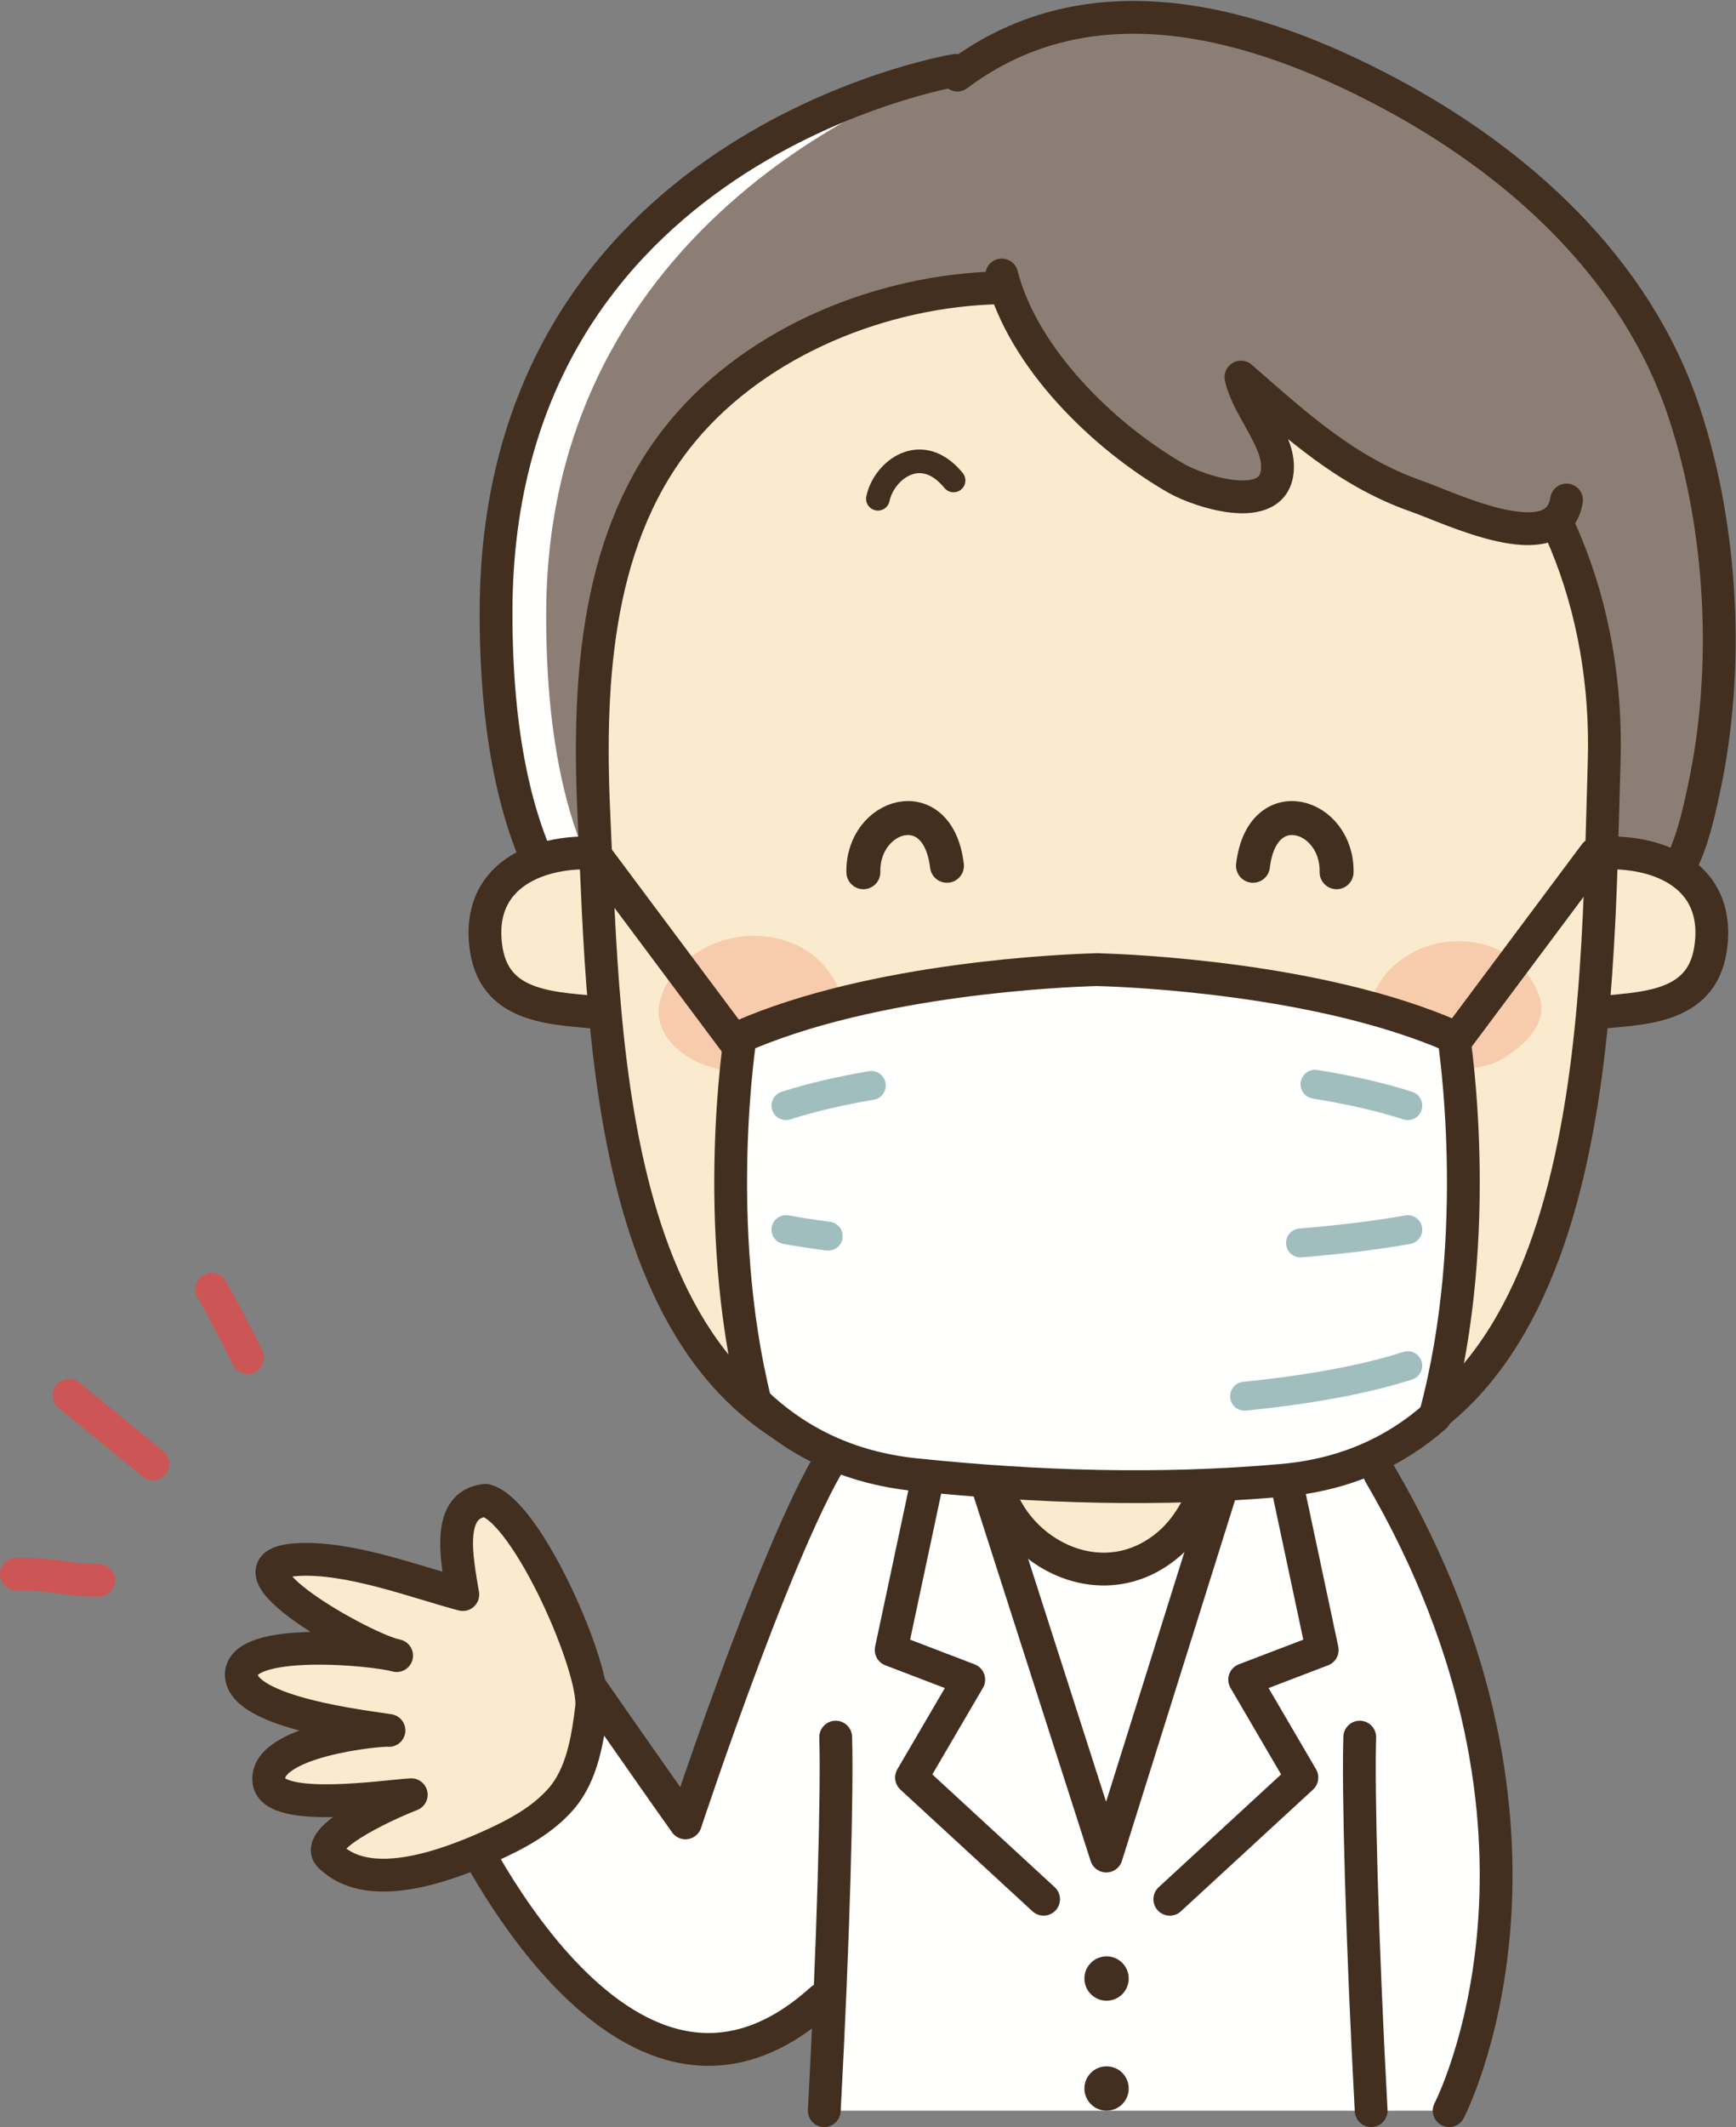
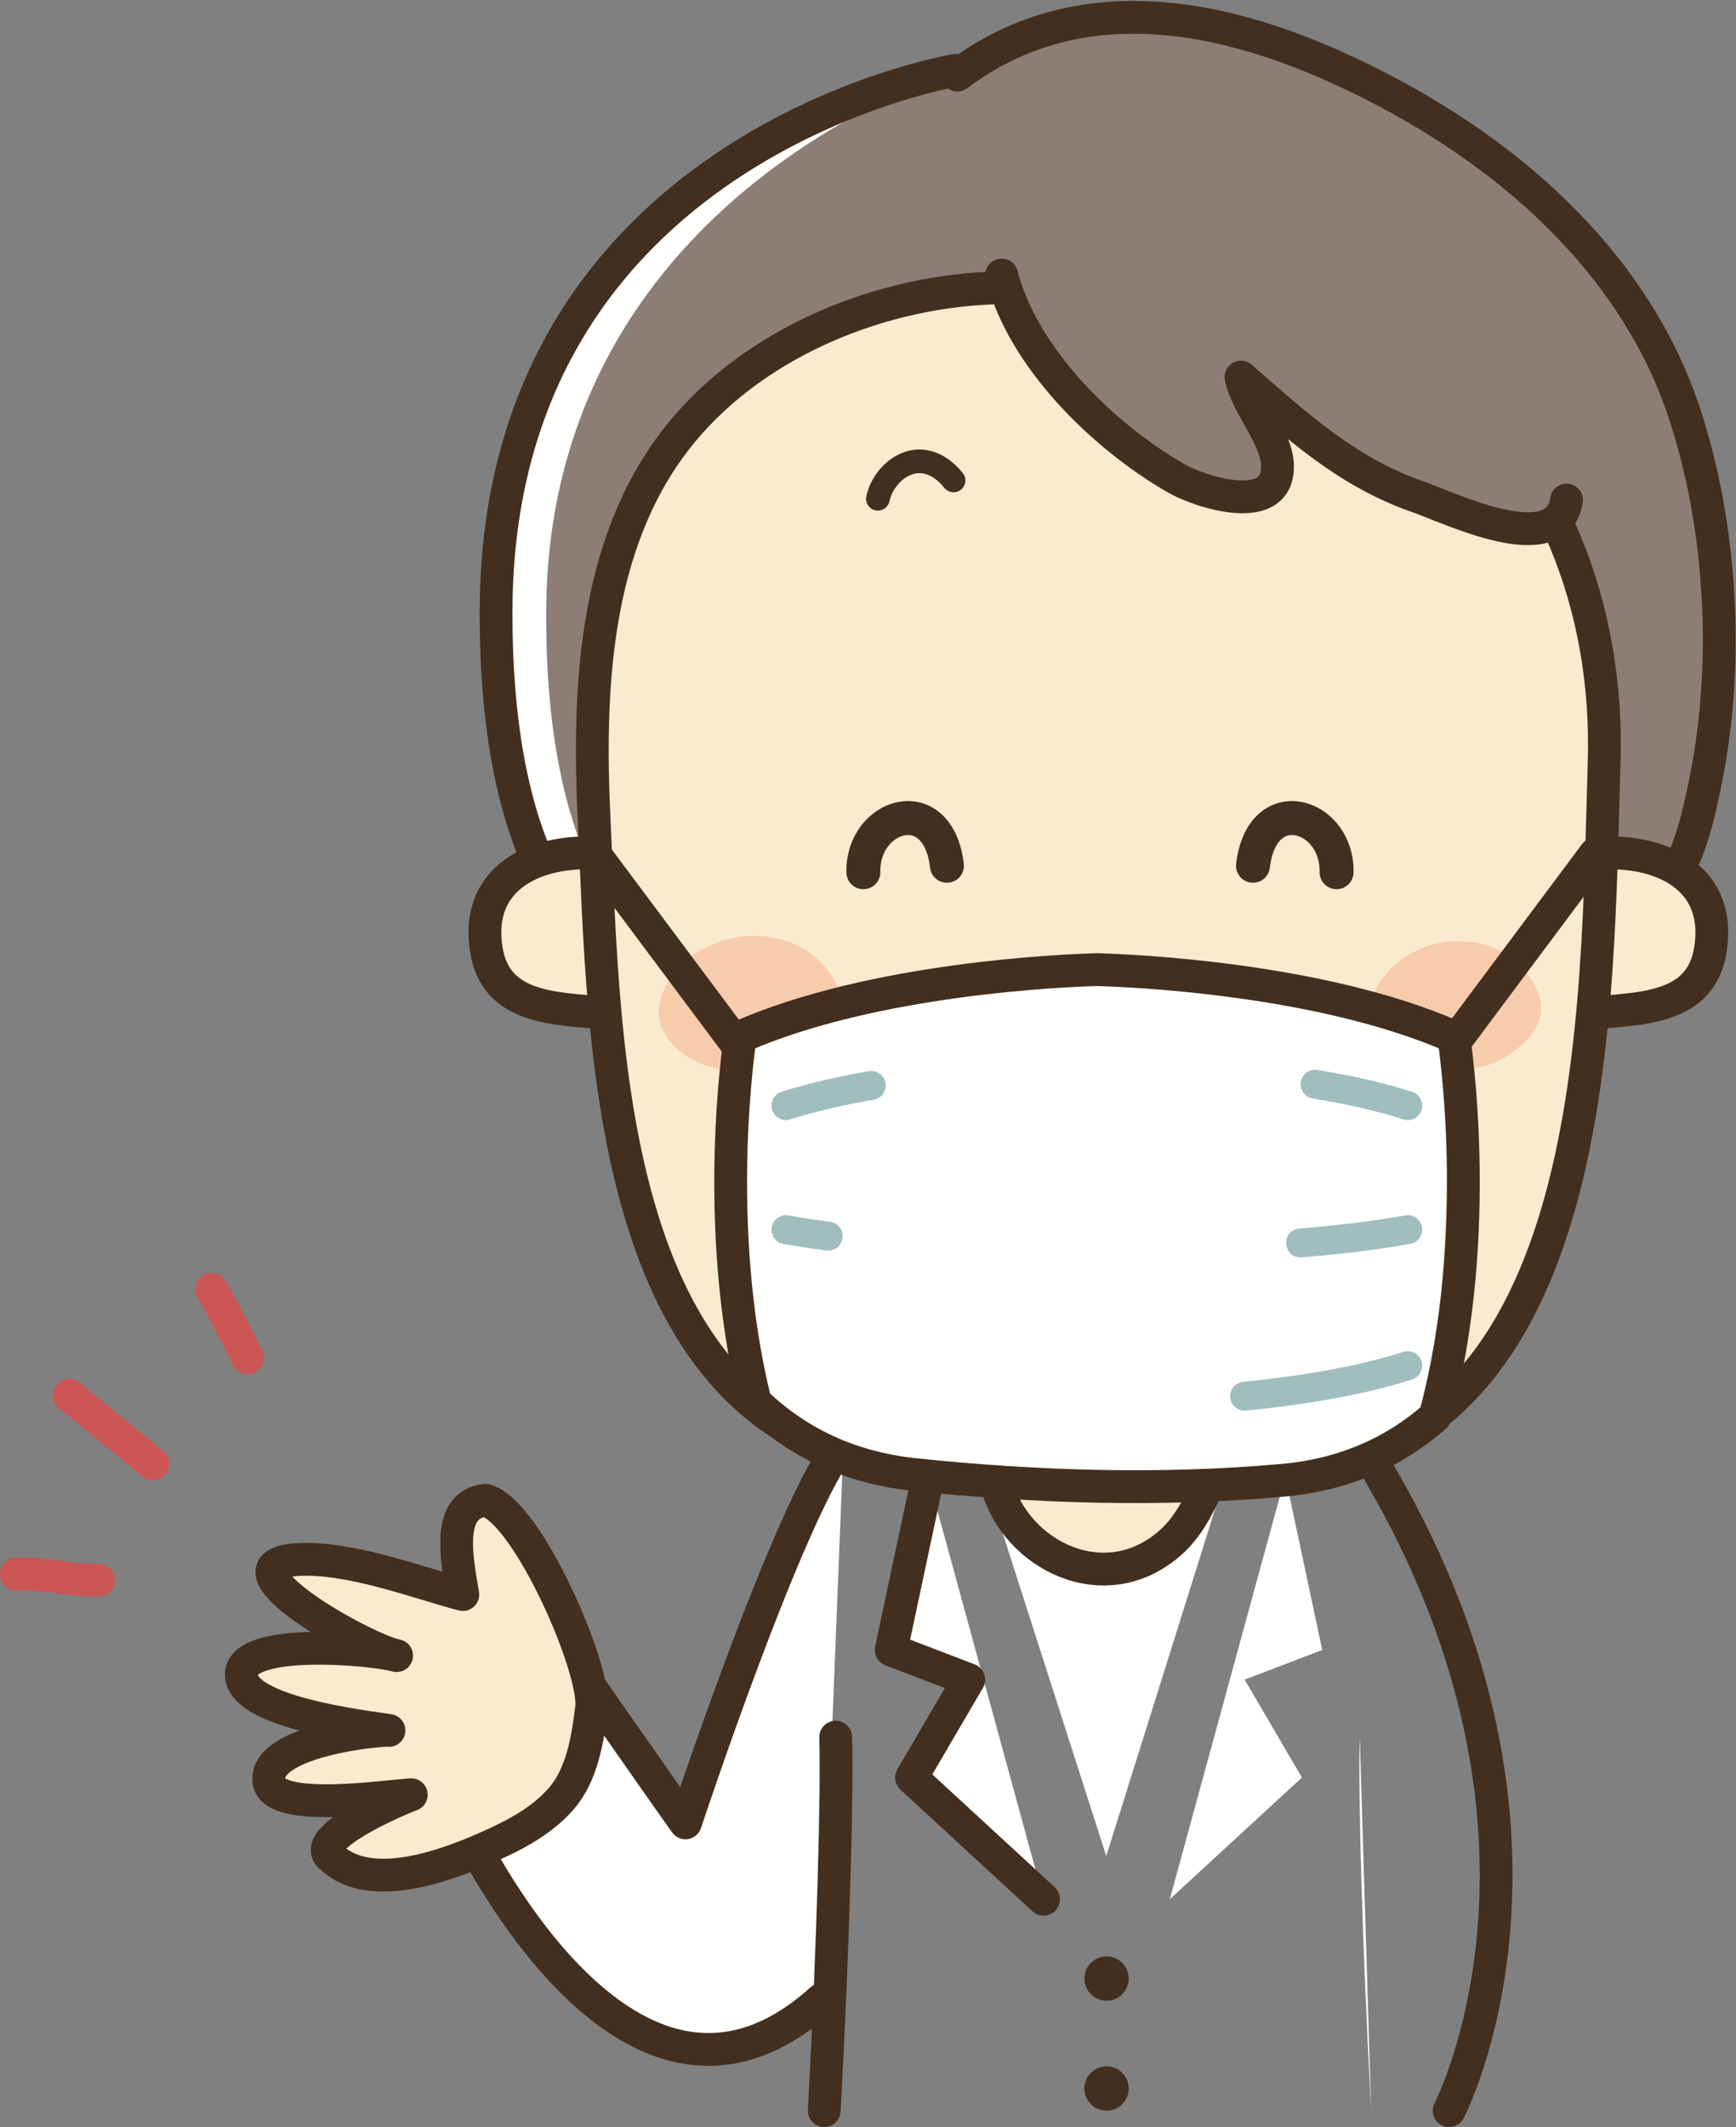
<svg xmlns="http://www.w3.org/2000/svg" version="1.1" x="0" y="0" width="900" height="1102" viewBox="0, 0, 900, 1102">
  <rect x="0" y="0" width="900" height="1102" fill="#808080" stroke="none" />
  <g id="Layer_1">
-     <path d="M425.824,1035.95 C321.824,1129.95 236.249,937.06 236.249,937.06 L293.364,855.905 C293.364,855.905 340.361,923.401 355.36,944.4 C355.36,944.4 409.357,780.908 437.356,746.41 L715.285,763.503 C825.285,951.503 751.285,1093.5 751.285,1093.5 L427.326,1093.5 C432.133,1004.95 434.115,926.883 433.248,899.981" fill="#FFFFFE" />
-     <path d="M751.285,1093.5 C751.285,1093.5 825.285,951.503 715.285,763.503" fill="#FFFFFE" />
    <g>
      <path d="M751.285,1093.5 C751.285,1093.5 825.285,951.503 715.285,763.503" fill-opacity="0" stroke="#432F1F" stroke-width="17" stroke-linecap="round" stroke-linejoin="round" />
      <path d="M128.368,703.374 C128.368,703.374 118.238,682.799 109.74,667.963 M51.094,818.71 C33.547,818.854 29.551,815.329 8.5,815.504 M79.285,758.383 C65.699,747.282 52.113,736.182 35.81,722.86" fill-opacity="0" stroke="#CC5655" stroke-width="17" stroke-linecap="round" stroke-linejoin="round" />
      <path d="M425.824,1035.95 C321.824,1129.95 236.249,937.06 236.249,937.06 L293.364,855.905 C293.364,855.905 340.361,923.401 355.36,944.4 C355.36,944.4 409.357,780.908 437.356,746.41" fill="#FFFFFE" />
      <path d="M425.824,1035.95 C321.824,1129.95 236.249,937.06 236.249,937.06 L293.364,855.905 C293.364,855.905 340.361,923.401 355.36,944.4 C355.36,944.4 409.357,780.908 437.356,746.41" fill-opacity="0" stroke="#432F1F" stroke-width="17" stroke-linecap="round" stroke-linejoin="round" />
    </g>
    <path d="M251.745,777.281 C230.937,779.344 236.842,807.574 239.929,826.12 C216.15,819.847 180.693,806.178 153.567,808.035 C110.586,810.976 189.938,854.912 205.621,857.742 C193.955,854.294 124.566,847.814 125.11,867.821 C125.643,887.412 189.977,894.652 201.653,896.51 C197.646,895.874 136.301,901.696 139.432,923.078 C141.855,939.628 200.52,930.446 213.215,929.825 C197.783,935.846 159.678,953.778 172.057,962.511 C192.511,981.407 232.626,966.047 253.813,956.546 C267.499,950.411 281.122,943.228 291.038,931.777 C301.877,919.26 304.752,900.62 306.697,884.744 C309.123,864.937 273.597,783.034 251.745,777.281" fill="#FBEBCE" />
    <path d="M251.745,777.281 C230.937,779.344 236.842,807.574 239.929,826.12 C216.15,819.847 180.693,806.178 153.567,808.035 C110.586,810.976 189.938,854.912 205.621,857.742 C193.955,854.294 124.566,847.814 125.11,867.821 C125.643,887.412 189.977,894.652 201.653,896.51 C197.646,895.874 136.301,901.696 139.432,923.078 C141.855,939.628 200.52,930.446 213.215,929.825 C197.783,935.846 159.678,953.778 172.057,962.511 C192.511,981.407 232.626,966.047 253.813,956.546 C267.499,950.411 281.122,943.228 291.038,931.777 C301.877,919.26 304.752,900.62 306.697,884.744 C309.123,864.937 273.597,783.034 251.745,777.281 z" fill-opacity="0" stroke="#432F1F" stroke-width="17" stroke-linecap="round" stroke-linejoin="round" />
    <path d="M585.166,1082.01 C585.166,1088.36 580.024,1093.5 573.682,1093.5 C567.335,1093.5 562.193,1088.36 562.193,1082.01 C562.193,1075.67 567.335,1070.53 573.682,1070.53 C580.024,1070.53 585.166,1075.67 585.166,1082.01" fill="#432F1F" />
    <path d="M585.166,1025.04 C585.166,1031.38 580.024,1036.53 573.682,1036.53 C567.335,1036.53 562.193,1031.38 562.193,1025.04 C562.193,1018.69 567.335,1013.55 573.682,1013.55 C580.024,1013.55 585.166,1018.69 585.166,1025.04" fill="#432F1F" />
    <path d="M507.547,756.03 L573.527,961.582 L639.957,749.881" fill="#FFFFFE" />
-     <path d="M507.547,756.03 L573.527,961.582 L639.957,749.881" fill-opacity="0" stroke="#432F1F" stroke-width="17" stroke-linecap="round" stroke-linejoin="round" />
    <path d="M666.357,764.877 L685.488,854.821 L645.273,870.196 L674.945,920.916 L606.467,983.964" fill="#FFFFFE" />
-     <path d="M666.357,764.877 L685.488,854.821 L645.273,870.196 L674.945,920.916 L606.467,983.964" fill-opacity="0" stroke="#432F1F" stroke-width="17" stroke-linecap="round" stroke-linejoin="round" />
    <path d="M481.146,764.877 L462.016,854.821 L502.232,870.196 L472.561,920.916 L541.033,983.964" fill="#FFFFFE" />
    <path d="M481.146,764.877 L462.016,854.821 L502.232,870.196 L472.561,920.916 L541.033,983.964" fill-opacity="0" stroke="#432F1F" stroke-width="17" stroke-linecap="round" stroke-linejoin="round" />
    <g>
      <path d="M280.939,454.73 C266.109,425.726 255.012,382.089 255.176,316.432 C255.775,75.641 493.469,36.442 493.469,36.442 C493.469,36.442 253.324,140.91 313.324,456.91 L280.939,454.73" fill="#FFFFFE" />
      <path d="M491.033,38.668 C491.033,38.668 284.658,102.91 283.176,315.857 C282.723,380.856 293.66,424.058 307.883,452.772 L864.473,456.91 C875.813,446.267 880.74,421.39 883.756,406.953 C896.559,345.655 892.969,273.469 873.857,214.099 C849.811,139.392 790.67,85.129 726.41,49.931 C661.691,14.483 559.006,-10.985 491.854,41.111" fill="#8D7E75" />
      <path d="M495.469,36.442 C495.469,36.442 257.775,75.641 257.176,316.432 C257.012,382.089 268.109,425.726 282.939,454.73 M496.324,38.91 C566.348,-13.712 651.873,12.013 719.359,47.82 C786.367,83.373 848.037,138.184 873.111,213.646 C893.039,273.615 896.783,346.531 883.432,408.448 C880.287,423.032 875.148,448.16 863.324,458.91" fill-opacity="0" stroke="#432F1F" stroke-width="17" stroke-linecap="round" stroke-linejoin="round" />
    </g>
    <path d="M607.053,798.994 C623.713,784.044 630.213,757.053 638.475,737.503 C638.475,737.503 504.932,742.107 503.904,742.144 C504.969,742.106 516.193,767.138 516.719,769.137 C526.285,805.568 573.104,829.449 607.053,798.994" fill="#FBEBCE" />
    <path d="M607.053,798.994 C623.713,784.044 630.213,757.053 638.475,737.503 C638.475,737.503 504.932,742.107 503.904,742.144 C504.969,742.106 516.193,767.138 516.719,769.137 C526.285,805.568 573.104,829.449 607.053,798.994 z" fill-opacity="0" stroke="#432F1F" stroke-width="17" stroke-linecap="round" stroke-linejoin="round" />
    <path d="M825.174,524.893 C850.824,522.352 881.785,523.077 886.723,492.061 C893.205,451.261 855.564,437.902 821.07,442.811" fill="#FBEBCE" />
    <path d="M825.174,524.893 C850.824,522.352 881.785,523.077 886.723,492.061 C893.205,451.261 855.564,437.902 821.07,442.811" fill-opacity="0" stroke="#432F1F" stroke-width="17" stroke-linecap="round" stroke-linejoin="round" />
    <path d="M313.686,524.893 C288.037,522.352 257.076,523.077 252.139,492.061 C245.656,451.261 283.297,437.902 317.791,442.811" fill="#FBEBCE" />
    <path d="M313.686,524.893 C288.037,522.352 257.076,523.077 252.139,492.061 C245.656,451.261 283.297,437.902 317.791,442.811" fill-opacity="0" stroke="#432F1F" stroke-width="17" stroke-linecap="round" stroke-linejoin="round" />
    <path d="M744.479,194.582 C687.017,150.889 608.347,144.448 537.104,148.501 C470.085,152.311 400.081,169.228 355.763,222.81 C308.951,279.409 305.714,354.82 309.052,424.333 C314.901,546.159 316.693,745.199 474.53,759.675 C537.64,765.464 601.739,767.23 664.958,762.261 C832.621,749.083 828.665,521.712 832.673,394.523 C834.771,327.982 809.763,256.286 761.251,209.027 C755.896,203.811 750.296,199.007 744.479,194.582" fill="#FBEBCE" />
    <path d="M744.479,194.582 C687.017,150.889 608.347,144.448 537.104,148.501 C470.085,152.311 400.081,169.228 355.763,222.81 C308.951,279.409 305.714,354.82 309.052,424.333 C314.901,546.159 316.693,745.199 474.53,759.675 C537.64,765.464 601.739,767.23 664.958,762.261 C832.621,749.083 828.665,521.712 832.673,394.523 C834.771,327.982 809.763,256.286 761.251,209.027 C755.896,203.811 750.296,199.007 744.479,194.582 z" fill-opacity="0" stroke="#432F1F" stroke-width="1" />
    <path d="M710.865,519.802 C708.012,533.404 719.861,545.868 735.473,550.391 C750.619,554.789 767.93,555.85 780.686,547.506 C793.328,539.233 802.811,528.346 797.656,515.011 C793.406,504.057 784.242,493.524 770.004,489.509 C742.406,481.73 715.283,498.708 710.865,519.802" fill="#F7CCAD" />
    <path d="M341.895,519.731 C338.805,534.454 351.633,547.945 368.533,552.846 C384.93,557.606 403.668,558.755 417.479,549.721 C431.166,540.766 441.432,528.979 435.85,514.544 C431.252,502.683 421.33,491.284 405.914,486.935 C376.039,478.516 346.678,496.895 341.895,519.731" fill="#F7CCAD" />
    <path d="M745.457,192.699 C717.322,170.873 682.57,156.031 641.588,151.034 C599.059,145.847 555.373,147.307 512.662,149.284 C451.77,152.1 387.824,179.595 350.557,227.524 C307.553,282.827 304.826,358.38 308.018,424.885 C313.582,540.751 312.969,745.504 473.498,760.226 C536.607,766.014 600.707,767.782 663.926,762.813 C831.588,749.635 827.631,522.261 831.641,395.071 C834.182,314.496 804.277,238.331 745.457,192.699 z" fill-opacity="0" stroke="#432F1F" stroke-width="17" stroke-linecap="round" stroke-linejoin="round" />
    <path d="M749.324,163.882 C803.324,216.219 817.234,255.91 817.234,255.91 C812.369,287.327 749.979,263.24 732.592,257.174 C696.586,244.616 670.801,221.149 641.354,195.357 C644.191,209.608 659.367,226.063 660.248,240.133 C662.041,268.742 619.947,254.812 607.783,247.812 C558.668,219.55 513.324,174.053 513.324,104.408" fill="#8D7E75" />
    <path d="M519.324,142.471 C530.324,185.292 571.697,225.897 609.787,247.815 C621.947,254.812 664.041,268.742 662.248,240.133 C661.367,226.063 646.191,209.608 643.354,195.357 C672.801,221.149 698.586,244.616 734.592,257.174 C751.979,263.24 807.279,290.483 812.146,259.066" fill="#8D7E75" />
    <path d="M519.324,142.471 C530.324,185.292 571.697,225.897 609.787,247.815 C621.947,254.812 664.041,268.742 662.248,240.133 C661.367,226.063 646.191,209.608 643.354,195.357 C672.801,221.149 698.586,244.616 734.592,257.174 C751.979,263.24 807.279,290.483 812.146,259.066" fill-opacity="0" stroke="#432F1F" stroke-width="17" stroke-linecap="round" stroke-linejoin="round" />
    <path d="M494.359,248.91 C477.639,228.484 458.176,243.678 455.131,258.402" fill-opacity="0" stroke="#432F1F" stroke-width="12.258" stroke-linecap="round" stroke-linejoin="round" />
    <path d="M710.855,1093.5 C706.051,1004.95 704.068,926.883 704.936,899.981" fill="#FFFFFE" />
-     <path d="M710.855,1093.5 C706.051,1004.95 704.068,926.883 704.936,899.981" fill-opacity="0" stroke="#432F1F" stroke-width="17" stroke-linecap="round" stroke-linejoin="round" />
    <path d="M433.248,899.981 C434.115,926.883 432.133,1004.95 427.326,1093.5" fill="#FFFFFE" />
    <path d="M433.248,899.981 C434.115,926.883 432.133,1004.95 427.326,1093.5" fill-opacity="0" stroke="#432F1F" stroke-width="17" stroke-linecap="round" stroke-linejoin="round" />
    <path d="M649.591,448.546 C654.257,409.213 693.554,421.695 692.925,451.88 M490.931,448.546 C486.265,409.213 446.968,421.695 447.599,451.88" fill-opacity="0" stroke="#432F1F" stroke-width="17.6" stroke-linecap="round" stroke-linejoin="round" />
    <path d="M522.948,640.916 C522.948,640.916 534.948,686.916 570.948,686.916 C606.948,686.916 617.948,641.916 617.948,641.916" fill-opacity="0" stroke="#432F1F" stroke-width="15" stroke-linecap="round" stroke-linejoin="round" />
    <path d="M381.991,541.053 L308.285,442.383" fill="#FFFFFE" />
    <path d="M381.991,541.053 L308.285,442.383" fill-opacity="0" stroke="#432F1F" stroke-width="17" stroke-linecap="round" stroke-linejoin="round" />
    <path d="M753.287,541.053 L826.992,442.383" fill="#FFFFFE" />
    <path d="M753.287,541.053 L826.992,442.383" fill-opacity="0" stroke="#432F1F" stroke-width="17" stroke-linecap="round" stroke-linejoin="round" />
-     <path d="M753.662,537.159 C684.203,506.639 584.662,502.797 569.688,502.386 L569.688,502.341 C569.688,502.341 569.346,502.345 568.727,502.361 C568.107,502.345 567.768,502.341 567.768,502.341 L567.768,502.386 C552.791,502.797 453.252,506.639 383.791,537.159 C383.791,537.159 368.449,633.468 391.562,726.424 C412.854,746.822 439.939,760.402 474.5,763.994 C537.609,770.553 601.709,772.556 664.928,766.926 C697.206,764.051 723.118,752.172 743.956,733.845 C769.827,638.668 753.662,537.159 753.662,537.159" fill="#FFFFFE" />
+     <path d="M753.662,537.159 C684.203,506.639 584.662,502.797 569.688,502.386 L569.688,502.341 C569.688,502.341 569.346,502.345 568.727,502.361 C568.107,502.345 567.768,502.341 567.768,502.341 L567.768,502.386 C552.791,502.797 453.252,506.639 383.791,537.159 C383.791,537.159 368.449,633.468 391.562,726.424 C412.854,746.822 439.939,760.402 474.5,763.994 C537.609,770.553 601.709,772.556 664.928,766.926 C697.206,764.051 723.118,752.172 743.956,733.845 " fill="#FFFFFE" />
    <path d="M753.662,537.159 C684.203,506.639 584.662,502.797 569.688,502.386 L569.688,502.341 C569.688,502.341 569.346,502.345 568.727,502.361 C568.107,502.345 567.768,502.341 567.768,502.341 L567.768,502.386 C552.791,502.797 453.252,506.639 383.791,537.159 C383.791,537.159 368.449,633.468 391.562,726.424 C412.854,746.822 439.939,760.402 474.5,763.994 C537.609,770.553 601.709,772.556 664.928,766.926 C697.206,764.051 723.118,752.172 743.956,733.845 C769.827,638.668 753.662,537.159 753.662,537.159 z" fill-opacity="0" stroke="#432F1F" stroke-width="17" stroke-linecap="round" stroke-linejoin="round" />
    <path d="M451.699,562.358 C436.438,564.979 421.176,568.38 407.471,572.791 M407.47,637.061 C414.432,638.322 421.795,639.435 429.356,640.42 M729.836,572.791 C714.98,568.01 698.297,564.416 681.765,561.716 M674.234,643.95 C693.176,642.372 712.719,640.16 729.835,637.061 M645.229,723.349 C671.9,720.688 703.698,715.951 729.836,707.539" fill-opacity="0" stroke="#A0BEBE" stroke-width="15" stroke-linecap="round" stroke-linejoin="round" />
  </g>
</svg>